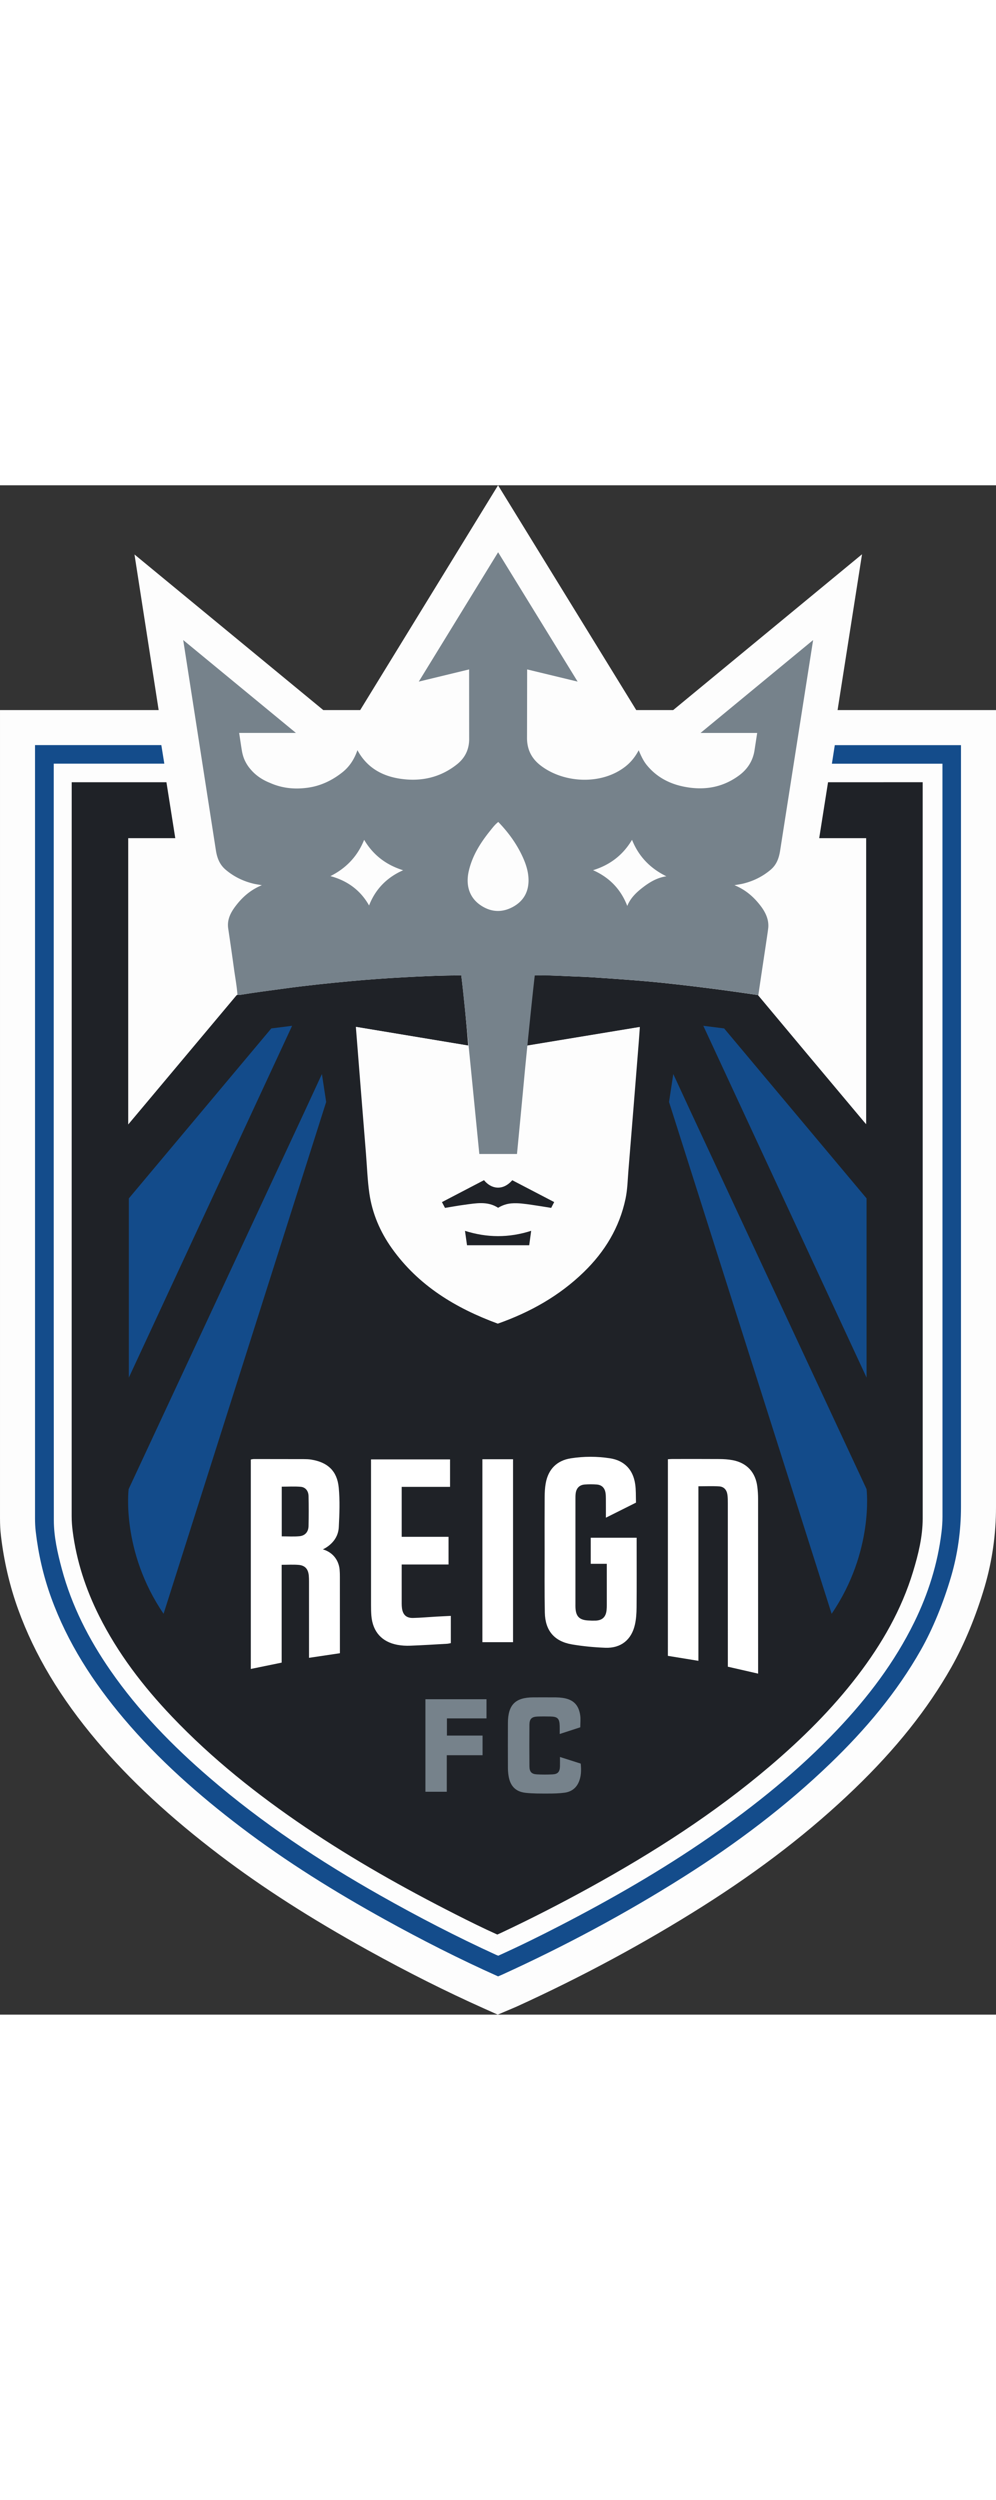
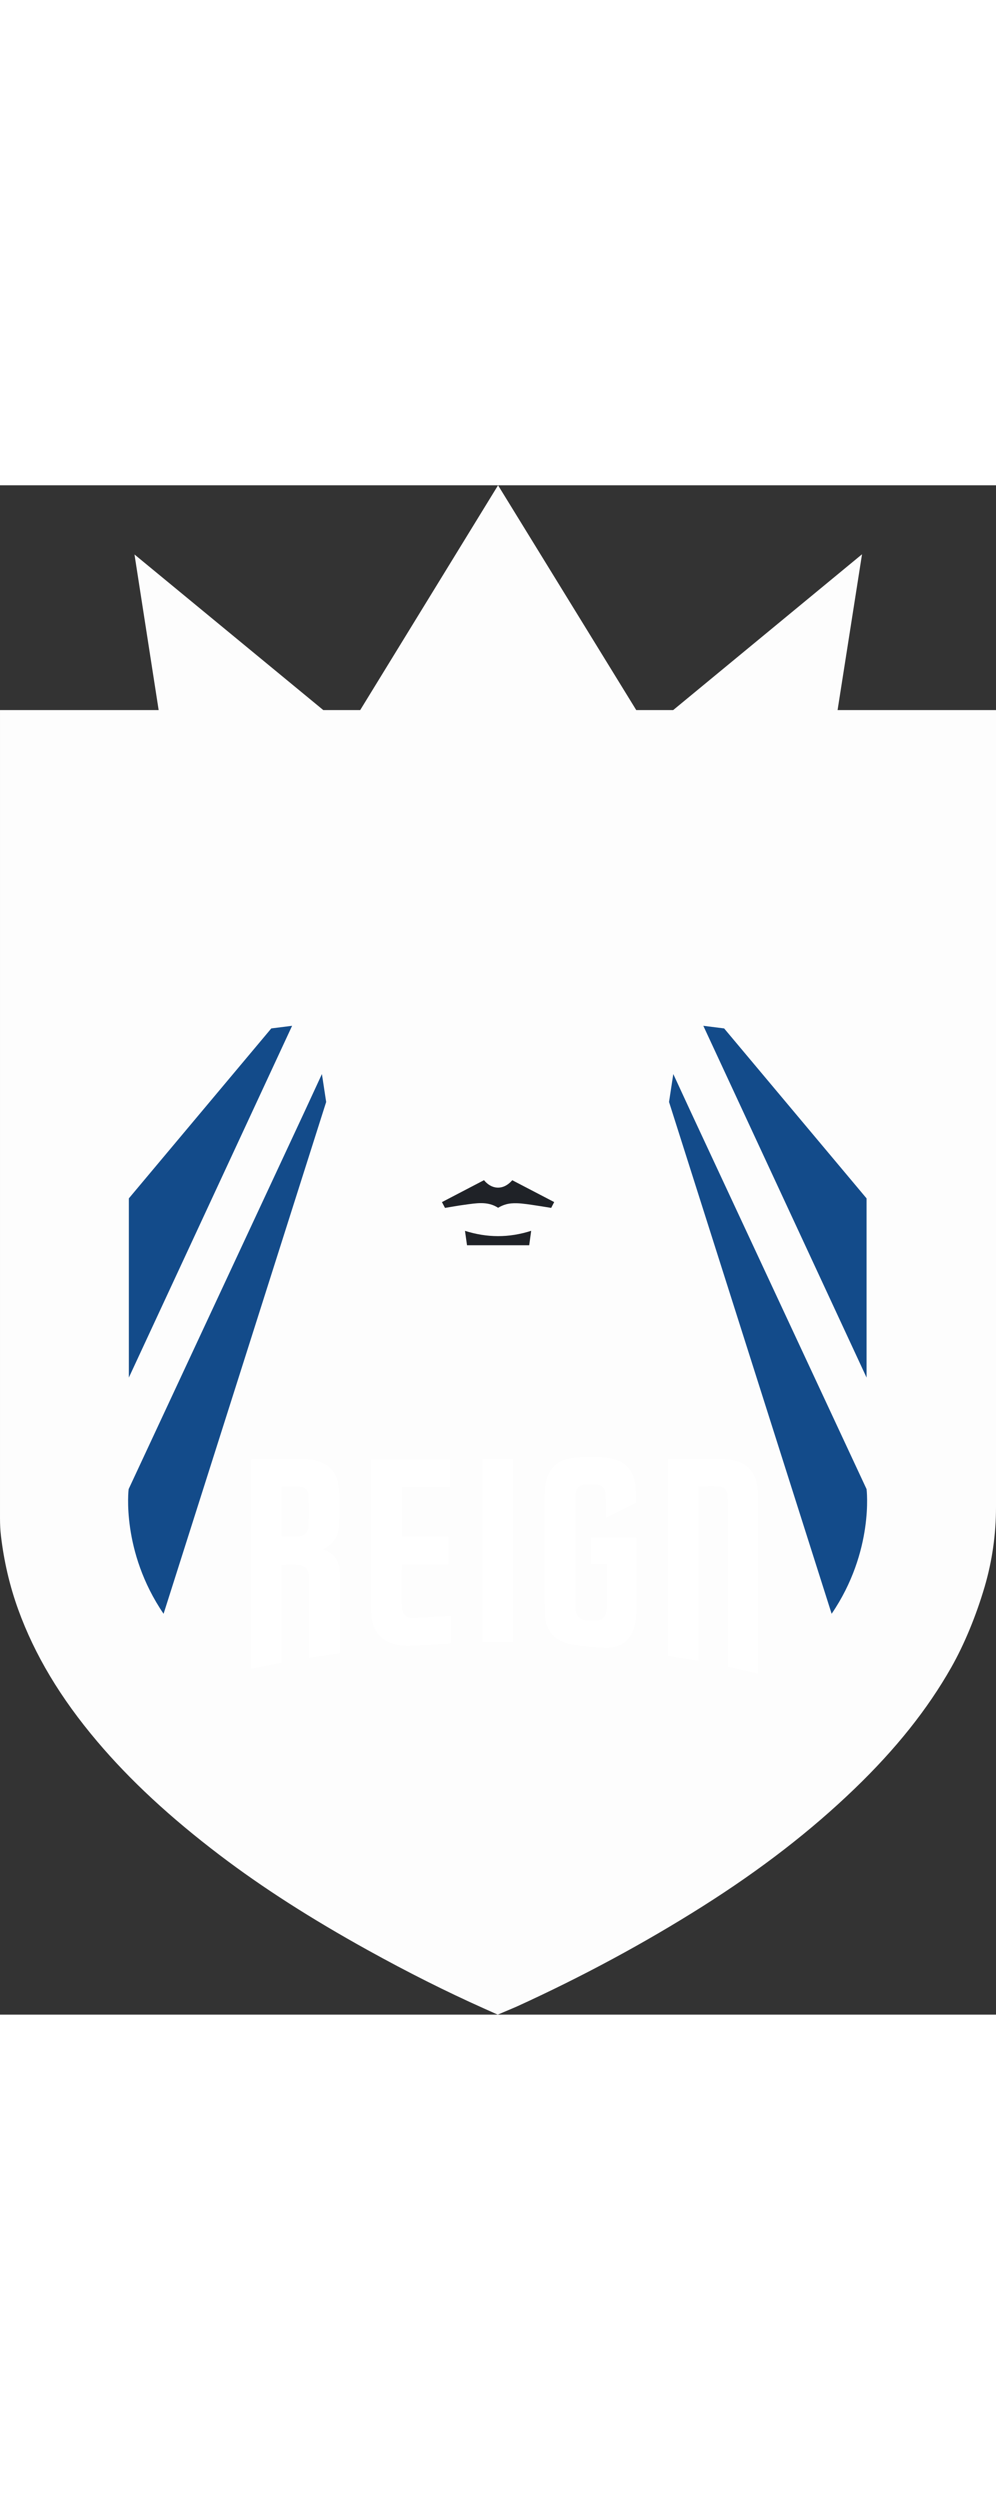
<svg xmlns="http://www.w3.org/2000/svg" height="2500" viewBox="497.84 186.46 1091.09 1673.71" width="997">
  <rect x="497.84" y="186.46" width="1091.09" height="1673.71" fill="#333333" stroke="none" />
  <path d="m1588.93 432.47v872.28c0 29.72-4.19 59.04-12.44 87.14-9.39 31.92-22.37 63.27-36.58 88.29-25.99 45.79-60.63 89.22-105.88 132.76-47.87 46.07-102.29 88.14-166.35 128.64-63.73 40.27-132.37 77.24-204 109.86l-.11.04c-1.49.68-2.81 1.23-3.98 1.71l-1.14.48-15.36 6.5-15.23-6.81c-41.22-18.41-82.77-39.25-127.01-63.71-62.55-34.6-115.55-68.56-162.05-103.85-54.58-41.43-98.6-82.23-134.58-124.74-40.15-47.42-68.42-94.59-86.41-144.2-9.31-25.67-15.68-52.89-18.94-80.9-.69-5.98-1.03-12.21-1.02-19.02v-884.47h173.8l-26.48-170.3 206.83 170.3h40.43l151.02-246.01 151.38 246.01h40.46l206.87-170.53-15.68 99.84c-.12.78-4.97 31.64-11.1 70.69z" fill="#fdfdfd" />
-   <path d="m1550.57 470.83h-138.24c-.99 6.42-2.07 13.23-3.17 20.31h121.11v6.06c0 272.65-.01 545.3.04 817.95 0 5.8-.41 11.56-1.1 17.28-4.2 34.41-14.5 67-29.72 98.07-21.54 43.94-50.79 82.38-84.32 117.72-42.39 44.66-90.04 83.11-140.59 118.04-52.2 36.08-107.12 67.57-163.45 96.65-22.25 11.49-44.71 22.53-67.5 32.8-.89-.37-1.67-.67-2.44-1.02-43.28-19.77-85.48-41.64-126.89-65.04-66.12-37.36-129.23-79.1-186.89-128.73-40.64-34.97-77.88-73.1-108.54-117.3-23.75-34.25-42.51-70.91-53.34-111.35-4.68-17.44-8.7-35.15-8.72-53.22-.18-272.79-.12-545.59-.1-818.38v-9.56h121.14c-1.13-7.05-2.2-13.66-3.27-20.31h-138.37v846.14c0 4.87.21 9.74.77 14.58 2.87 24.69 8.39 48.79 16.9 72.25 17.9 49.37 45.9 92.66 79.62 132.48 37.99 44.87 81.78 83.51 128.49 118.97 49.8 37.79 102.78 70.62 157.42 100.84 40.52 22.41 81.76 43.36 124.08 62.26 1.44-.61 2.88-1.18 4.28-1.82 68.86-31.36 135.44-66.95 199.4-107.38 57.31-36.22 111.33-76.77 160.25-123.85 38.46-37.01 72.67-77.46 99.12-124.06 13.15-23.16 24.77-51.73 33.13-80.18 7.28-24.78 10.89-50.49 10.89-76.31v-833.89z" fill="#144c8b" />
-   <path d="m1508.62 1317.27c-.01 19.81-4.76 39.08-10.5 57.99-12.7 41.88-34.18 79.13-60.6 113.71-28.29 37.02-61.25 69.54-96.69 99.64-60.57 51.45-127.1 94.05-196.56 132.29-31.91 17.57-64.31 34.18-97.28 49.67-1.4.66-2.81 1.28-4.37 1.98-15.44-6.94-30.67-14.48-45.83-22.17-56.5-28.67-111.68-59.65-164.21-95.15-52.78-35.68-102.51-75.11-146.53-121.36-31.52-33.11-59.12-69.1-79.68-110.15-14.6-29.15-24.64-59.75-28.86-92.16-.73-5.58-1.17-11.19-1.17-16.85.04-265.87.04-531.75.04-797.62v-5.66h103.79c3.22 20.36 6.4 40.49 9.68 61.21h-51.55v313.34c5.82-6.92 11.11-13.22 16.4-19.52 33.97-40.48 67.93-80.97 101.9-121.45.27-.32.61-.57.92-.85 1.27-.03 2.56.08 3.79-.12 15.94-2.62 31.96-4.65 47.96-6.84 24.24-3.32 48.56-5.84 72.9-8.09 19.32-1.79 38.7-3.18 58.07-4.22 20.64-1.11 41.75-2.12 62.92-2.03 3.16 25.45 5.51 51.03 7.62 76.78-40.88-6.8-81.77-13.59-123.1-20.47.34 4.27.62 7.89.91 11.52 1.52 19.24 3.04 38.48 4.57 57.73 1.85 23.17 3.72 46.34 5.59 69.51 1.17 14.46 1.64 29.03 3.7 43.37 3.17 22.06 11.81 42.2 24.76 60.34 29.11 40.8 69.79 65.29 115.69 82.19 35.45-12.53 67.25-30.39 94.07-56.43 22.95-22.28 39-48.63 45.67-80.23 2.16-10.25 2.31-20.7 3.17-31.08 1.91-23.03 3.75-46.06 5.61-69.09 1.89-23.45 3.78-46.9 5.64-70.36.45-5.68.83-11.36 1.26-17.32-41.46 6.84-82.29 13.58-123.11 20.32 1.96-25.75 4.93-51.06 8-76.85 2.46-.06 4.44.03 6.38 0 13.24-.19 26.42.83 39.65 1.28 5.89.2 11.81.45 17.7.84 15 .99 30 2.05 44.99 3.21 10.36.8 20.71 1.73 31.05 2.79 11.72 1.2 23.44 2.55 35.14 3.96 12.25 1.48 24.49 3.06 36.72 4.72 11.11 1.5 22.21 3.17 33.31 4.76 18.17 21.72 36.33 43.46 54.52 65.17 20.55 24.52 41.12 49.02 61.69 73.52.62.74 1.29 1.46 2.34 2.64v-313.03h-51.45c3.27-20.74 6.44-40.71 9.68-61.21 34.43 0 69.05-.05 103.67-.05z" fill="#1f2227" />
  <path d="m677.03 1421.5 178.12-560.15-4.66-30.56-18.59 40.18-193.14 414.08s-8.46 67.94 38.27 136.45zm731.84 0-178.12-560.15 4.66-30.56 18.59 40.18 193.14 414.08s8.46 67.94-38.27 136.45zm-769.88-454.63v196.11l178.85-384.99-22.81 2.87zm808.15 0v196.11l-178.84-384.99 22.81 2.87z" fill="#134b8a" />
-   <path d="m1111.27 1578.21c7.96 2.53 15.18 4.83 22.73 7.24.7 7.29.66 14.35-2.52 21.04-3.02 6.37-8.38 9.86-15.04 10.78-5.97.82-12.07.96-18.12.95-8.3-.01-16.66.13-24.88-.82-10.97-1.26-16.81-7.63-18.52-18.75-.42-2.75-.66-5.56-.67-8.34-.06-16.43-.09-32.86-.01-49.29.09-19.96 8.13-28.01 27.84-28.06 8.31-.02 16.63-.04 24.94.02 2.42.02 4.85.2 7.24.55 11.34 1.66 17.4 7.38 19.15 18.78.65 4.23.11 8.65.11 13.4-7.12 2.31-14.31 4.65-22.54 7.33 0-3.32.05-6-.01-8.68-.17-8.16-2.26-10.33-10.18-10.46-4.68-.08-9.36-.13-14.03.04-6.45.23-8.9 2.57-8.95 8.96-.13 15.21-.13 30.42.01 45.62.05 5.93 2.36 8.4 8.13 8.71 5.7.3 11.44.3 17.14.02 5.8-.28 7.96-2.75 8.17-8.64.1-3.13.01-6.27.01-10.4zm-84.8-23.44v21.51h-39.2v39.97h-23.39v-101.24h66.91v20.96h-43.35v18.81c12.99-.01 25.86-.01 39.03-.01z" fill="#76828b" />
  <g fill="#fff">
    <path d="m865.98 1361.53c-.2-.32-.41-.64-.63-.95.18.26.36.52.52.78.04.05.07.11.11.17zm.31.5c-.02-.04-.04-.08-.08-.13-.07-.13-.16-.25-.24-.38.22.35.44.69.63 1.05-.09-.17-.2-.36-.31-.54zm-1.77-2.57c.3.36.56.73.83 1.11-.15-.21-.3-.42-.46-.63-.12-.16-.25-.32-.37-.48zm-.51-.62c.18.2.35.41.51.62-.09-.13-.19-.25-.3-.38-.08-.07-.14-.16-.21-.24zm.62-18.92c.74-1.09 1.39-2.24 1.94-3.44-.58 1.23-1.24 2.38-1.94 3.44zm364.88-87.56c1.97-.12 3.33-.27 4.69-.27 17.27-.01 34.54-.09 51.8.05 4.81.04 9.69.34 14.4 1.23 15.66 2.95 25.16 13.31 27.09 29.26.52 4.29.81 8.63.81 12.95.05 61.65.03 123.31.03 184.96v6.45c-11.3-2.59-21.95-5.02-33.16-7.59v-6.81c0-57.32.01-114.65-.02-171.97 0-3.11 0-6.26-.42-9.33-.73-5.36-3.76-8.88-8.99-9.22-7.34-.48-14.74-.12-22.81-.12v191.02c-11.61-1.89-22.4-3.65-33.44-5.44.02-71.8.02-143.23.02-215.17zm-34.32 162.36c-.05 6.2-.45 12.54-1.8 18.56-3.75 16.73-15.4 26.04-32.43 25.39-12.21-.47-24.5-1.62-36.55-3.67-19.33-3.29-29.32-15.07-29.72-34.77-.46-22.86-.21-45.75-.24-68.63-.03-19.24-.08-38.47.05-57.71.03-5.01.25-10.07 1.12-14.99 2.71-15.49 12.13-25.17 27.64-27.57 14.21-2.21 28.63-2.21 42.83-.01 15.72 2.44 25.22 12.38 27.56 28.19.96 6.47.66 12.46.89 20.34-11.03 5.52-21.21 10.61-32.96 16.48 0-7.73.03-14.13-.02-20.52-.02-2.24-.03-4.53-.4-6.72-.91-5.49-4.23-8.72-9.73-9.09-4.3-.3-8.65-.3-12.93 0-5.9.41-9.36 3.98-10.06 9.96-.23 1.89-.22 3.81-.22 5.71-.01 38.48-.01 76.95-.01 115.43 0 1.21-.03 2.43.03 3.64.41 9.52 4.2 13.46 13.64 14.06 2.76.17 5.53.27 8.29.18 7.46-.25 11.38-3.97 12.15-11.44.19-1.89.24-3.81.25-5.71.02-11.6.02-23.18-.01-34.77v-10.26h-17.59v-28.56h50.29v5.79c.01 23.56.13 47.13-.07 70.69zm-168.9 37.85v-200.22h33.57v200.22z" />
    <path d="m870.17 1382.01c0-2.61-.01-5.21-.24-7.8v-.01c0-.23-.03-4.36-2.11-9.19l-.03-.06c-.08-.18-.16-.36-.25-.54-.18-.4-.38-.8-.59-1.21-.08-.14-.15-.27-.23-.41-.03-.07-.07-.14-.11-.2-.1-.18-.21-.36-.32-.54-.02-.04-.04-.08-.08-.13-.11-.19-.23-.37-.35-.56-.3-.47-.63-.94-.98-1.4-.12-.16-.25-.32-.37-.48-.16-.2-.33-.41-.51-.62-.1-.12-.19-.23-.3-.35-.17-.19-.35-.39-.53-.58-2.68-2.84-6.43-5.39-11.66-6.97l.01-.01c.32-.13 6.8-2.88 11.78-9.19.19-.25.39-.49.58-.74.12-.18.25-.36.39-.55.12-.17.24-.35.36-.52.7-1.07 1.36-2.21 1.94-3.44.16-.34.31-.69.46-1.05.11-.26.22-.53.31-.8.12-.31.24-.63.34-.96.74-2.2 1.21-4.63 1.31-7.31.74-14.31 1.31-28.81-.08-43.03-1.77-18.2-12.04-27.66-30.04-30.6-2.72-.45-5.52-.52-8.29-.54-18.18-.07-36.37-.08-54.54-.08-1.14 0-2.28.32-3.43.5v229.21c11.34-2.33 22.31-4.57 33.78-6.91v-107.07c6.62 0 12.68-.41 18.66.11 6.97.62 10.36 4.53 11.06 11.56.22 2.24.24 4.5.25 6.75.01 25.66.01 51.33.01 76.99v6.4c11.66-1.74 22.54-3.36 33.83-5.04v-6.13c-.02-25.53-.02-51.02-.03-76.5zm-34.32-56.6c-.14 6.45-3.75 10.62-10.07 11.21-6.29.58-12.67.13-19.3.13v-54.38c7.1 0 13.98-.44 20.78.14 5.24.46 8.48 4.55 8.6 10.16.22 10.91.22 21.83-.01 32.74zm155.85 98.37v29.82c-1.52.27-2.82.63-4.12.7-13.44.76-26.88 1.61-40.34 2.11-4.62.18-9.36-.08-13.9-.91-17.26-3.16-27.24-14.39-28.68-32-.31-3.79-.36-7.62-.36-11.43-.02-50.98-.01-101.96-.01-152.94v-6.61h86.56v30.05h-52.97v54.68h51.32v30.28h-51.32v5.65c0 2.5-.01 5-.01 7.5-.02 9.98-.01 19.97.01 29.95.01 1.56.09 3.12.3 4.67.95 7.24 4.73 10.9 12.09 10.75 8.44-.17 16.88-.96 25.32-1.45 5.11-.28 10.24-.52 16.11-.82z" />
  </g>
-   <path d="m1011.26 799.7c.98 9.37 2.03 18.74 2.94 28.12 1.68 17.38 3.27 34.76 4.91 52.14 1.15 12.19 2.31 24.39 3.48 36.58.05.54.21 1.06.36 1.77h41.23c.85-8.56 1.7-16.94 2.5-25.32 1.93-20.32 3.87-40.64 5.72-60.97.98-10.79 1.8-21.59 3.27-32.32 40.82-6.74 81.65-13.48 123.11-20.32-.43 5.96-.8 11.64-1.26 17.32-1.87 23.45-3.75 46.91-5.64 70.36-1.86 23.03-3.7 46.06-5.61 69.09-.86 10.38-1.01 20.84-3.17 31.08-6.67 31.61-22.72 57.95-45.67 80.23-26.81 26.04-58.62 43.9-94.07 56.43-45.89-16.9-86.58-41.39-115.69-82.19-12.95-18.15-21.58-38.29-24.76-60.34-2.06-14.34-2.53-28.9-3.7-43.37-1.87-23.17-3.74-46.34-5.59-69.51-1.54-19.24-3.05-38.48-4.57-57.73-.29-3.62-.57-7.25-.91-11.52 41.35 6.88 82.24 13.67 123.12 20.47zm16.79 147.24c-15.41 8.04-30.68 16-46.06 24.02 1.24 2.34 2.27 4.29 3.35 6.34 7.32-1.19 14.36-2.5 21.46-3.44 12.52-1.66 25.16-4.21 36.71 3.31 4.69-2.79 9.43-4.4 14.56-4.82 7.5-.62 14.88.54 22.26 1.58 7.07 1 14.12 2.21 21.33 3.35 1.11-2.14 2.11-4.08 3.29-6.36-15.47-8.06-30.74-16.01-45.93-23.92-10.47 11.98-23.16 9.64-30.97-.06zm51.68 55.41c-24.55 7.85-48.31 7.66-72.51.05.8 5.66 1.5 10.62 2.22 15.76h68.14c.71-5.19 1.38-10.16 2.15-15.81z" fill="#fdfdfd" />
  <path d="m1028.05 946.94c7.82 9.69 20.51 12.03 30.96.05 15.19 7.91 30.45 15.86 45.93 23.92-1.17 2.27-2.18 4.22-3.29 6.36-7.21-1.14-14.26-2.35-21.33-3.35-7.37-1.04-14.75-2.2-22.26-1.58-5.14.42-9.87 2.03-14.56 4.82-11.55-7.51-24.19-4.97-36.71-3.31-7.09.94-14.13 2.25-21.46 3.44-1.08-2.05-2.11-3.99-3.35-6.34 15.39-8.01 30.66-15.97 46.07-24.01zm51.68 55.41c-.77 5.64-1.44 10.62-2.15 15.81h-68.14c-.72-5.14-1.43-10.1-2.22-15.76 24.2 7.62 47.96 7.81 72.51-.05z" fill="#1f2227" />
-   <path d="m1339.46 670.5c.01-.05.01-.1.02-.16.66-8.84-3.13-16.64-8.26-23.4-7.42-9.76-16.38-17.72-28.79-22.83 3.79-.69 6.67-1.05 9.47-1.73 11.25-2.75 21.39-7.72 30.26-15.26 6.61-5.62 9.07-12.92 10.37-21.33 4.62-29.76 36.06-229.97 36.06-229.97l-123.32 101.66h62.04c-1.02 6.69-1.97 12.8-2.9 18.91-1.77 11.63-7.69 20.79-17.04 27.67-18.26 13.43-38.77 16.6-60.58 12.16-16.04-3.26-29.88-10.64-40.41-23.55-3.85-4.72-6.33-10.19-8.87-16.22-3.86 7.27-8.59 13.12-14.68 17.88-26.41 20.62-68.01 18.11-93.07-1.46-9.98-7.8-14.79-17.85-14.59-30.75.03-2.31.14-74.15.14-74.15l.68.16 54.63 13.18-87.11-141.57-86.92 141.56 55.14-13.34s.04 72.9.07 75.73c.11 11.77-4.5 21.15-13.49 28.26-18.14 14.35-39.09 18.98-61.62 15.72-20.33-2.94-37-12.26-47.29-31.34-3.38 9.85-8.69 18.09-16.61 24.34-10.22 8.08-21 13.29-32.28 15.77-2.71.58-5.44 1.02-8.2 1.3-13.55 1.53-26.58-.16-38.78-5.62-8.26-3.29-15.51-8.08-21.2-14.85-.02-.02-.03-.04-.05-.06a39.19 39.19 0 0 1 -2.83-3.65c-.23-.31-.45-.63-.64-.96-.8-1.23-1.53-2.5-2.19-3.81-.06-.12-.12-.25-.18-.36-1.1-2.17-1.92-4.42-2.55-6.7-.03-.08-.04-.18-.08-.26-.07-.26-.14-.52-.21-.8-.1-.42-.2-.85-.3-1.28-.06-.29-.13-.58-.18-.86-.58-2.72-2.6-16.6-3.28-21.06h62.19l-123.48-101.65 35.77 229.97c1.29 8.41 4.05 15.72 10.66 21.33 8.86 7.54 19.01 12.51 30.26 15.26 2.8.69 5.68 1.05 9.47 1.73-12.41 5.11-21.37 13.07-28.79 22.83-5.48 7.21-9.5 14.99-8.08 24.56 2.17 14.61 4.29 29.23 6.29 43.86 1.31 9.61 3.15 19.16 3.84 28.85 1.27-.03 2.55.08 3.8-.13 15.94-2.61 31.95-4.65 47.95-6.84 24.23-3.32 48.55-5.84 72.9-8.09 19.33-1.78 38.7-3.18 58.08-4.22 20.64-1.11 41.29-2.21 62.46-2.11 3.16 25.45 19.62 194.76 19.78 195.47h41.24c.85-8.57 6.36-65.96 8.21-86.29.98-10.79 8.22-83.39 11.28-109.18 2.98 0 4.41.11 6.34.08 13.25-.19 26.46.74 39.68 1.2 5.9.2 11.81.45 17.7.84 15.01.99 30 2.05 44.99 3.21 10.36.8 20.72 1.73 31.05 2.78 11.72 1.21 23.43 2.55 35.13 3.97 12.25 1.48 24.49 3.06 36.72 4.72 11.11 1.51 22.2 3.16 33.31 4.76 3.17-22 6.69-44.61 9.91-66.61.27-1.85.56-3.86.81-5.95.06-.42.11-.87.15-1.32zm-437.31-24.18c-9.3-16.59-23.75-27.17-42.35-32.14 16.93-8.48 29.61-21.38 36.95-39.74 9.93 16.83 24.36 27.63 42.73 33.31-17.66 7.72-30.41 20.65-37.33 38.57zm157.21 1.73c-11.97 6.36-23.94 5.56-35.14-2.07-12.03-8.19-16.48-21.54-12.85-37.35 3.91-17.03 13.03-31.29 23.85-44.64 2.47-3.05 4.82-6.23 8.47-9.09 10.91 11.28 19.9 23.59 26.43 37.63 3.82 8.22 6.65 16.76 6.72 25.94.11 13.3-5.79 23.37-17.48 29.58zm143.39-22.05c-7.45 5.64-14.22 11.98-17.75 20.83-7.07-18.44-19.75-31.29-37.48-39.14 18.23-5.57 32.69-16.37 42.68-33.26 7.21 18.09 19.8 31.21 37.63 39.94-9.77 1.44-17.71 6.05-25.08 11.63z" fill="#76828b" />
</svg>